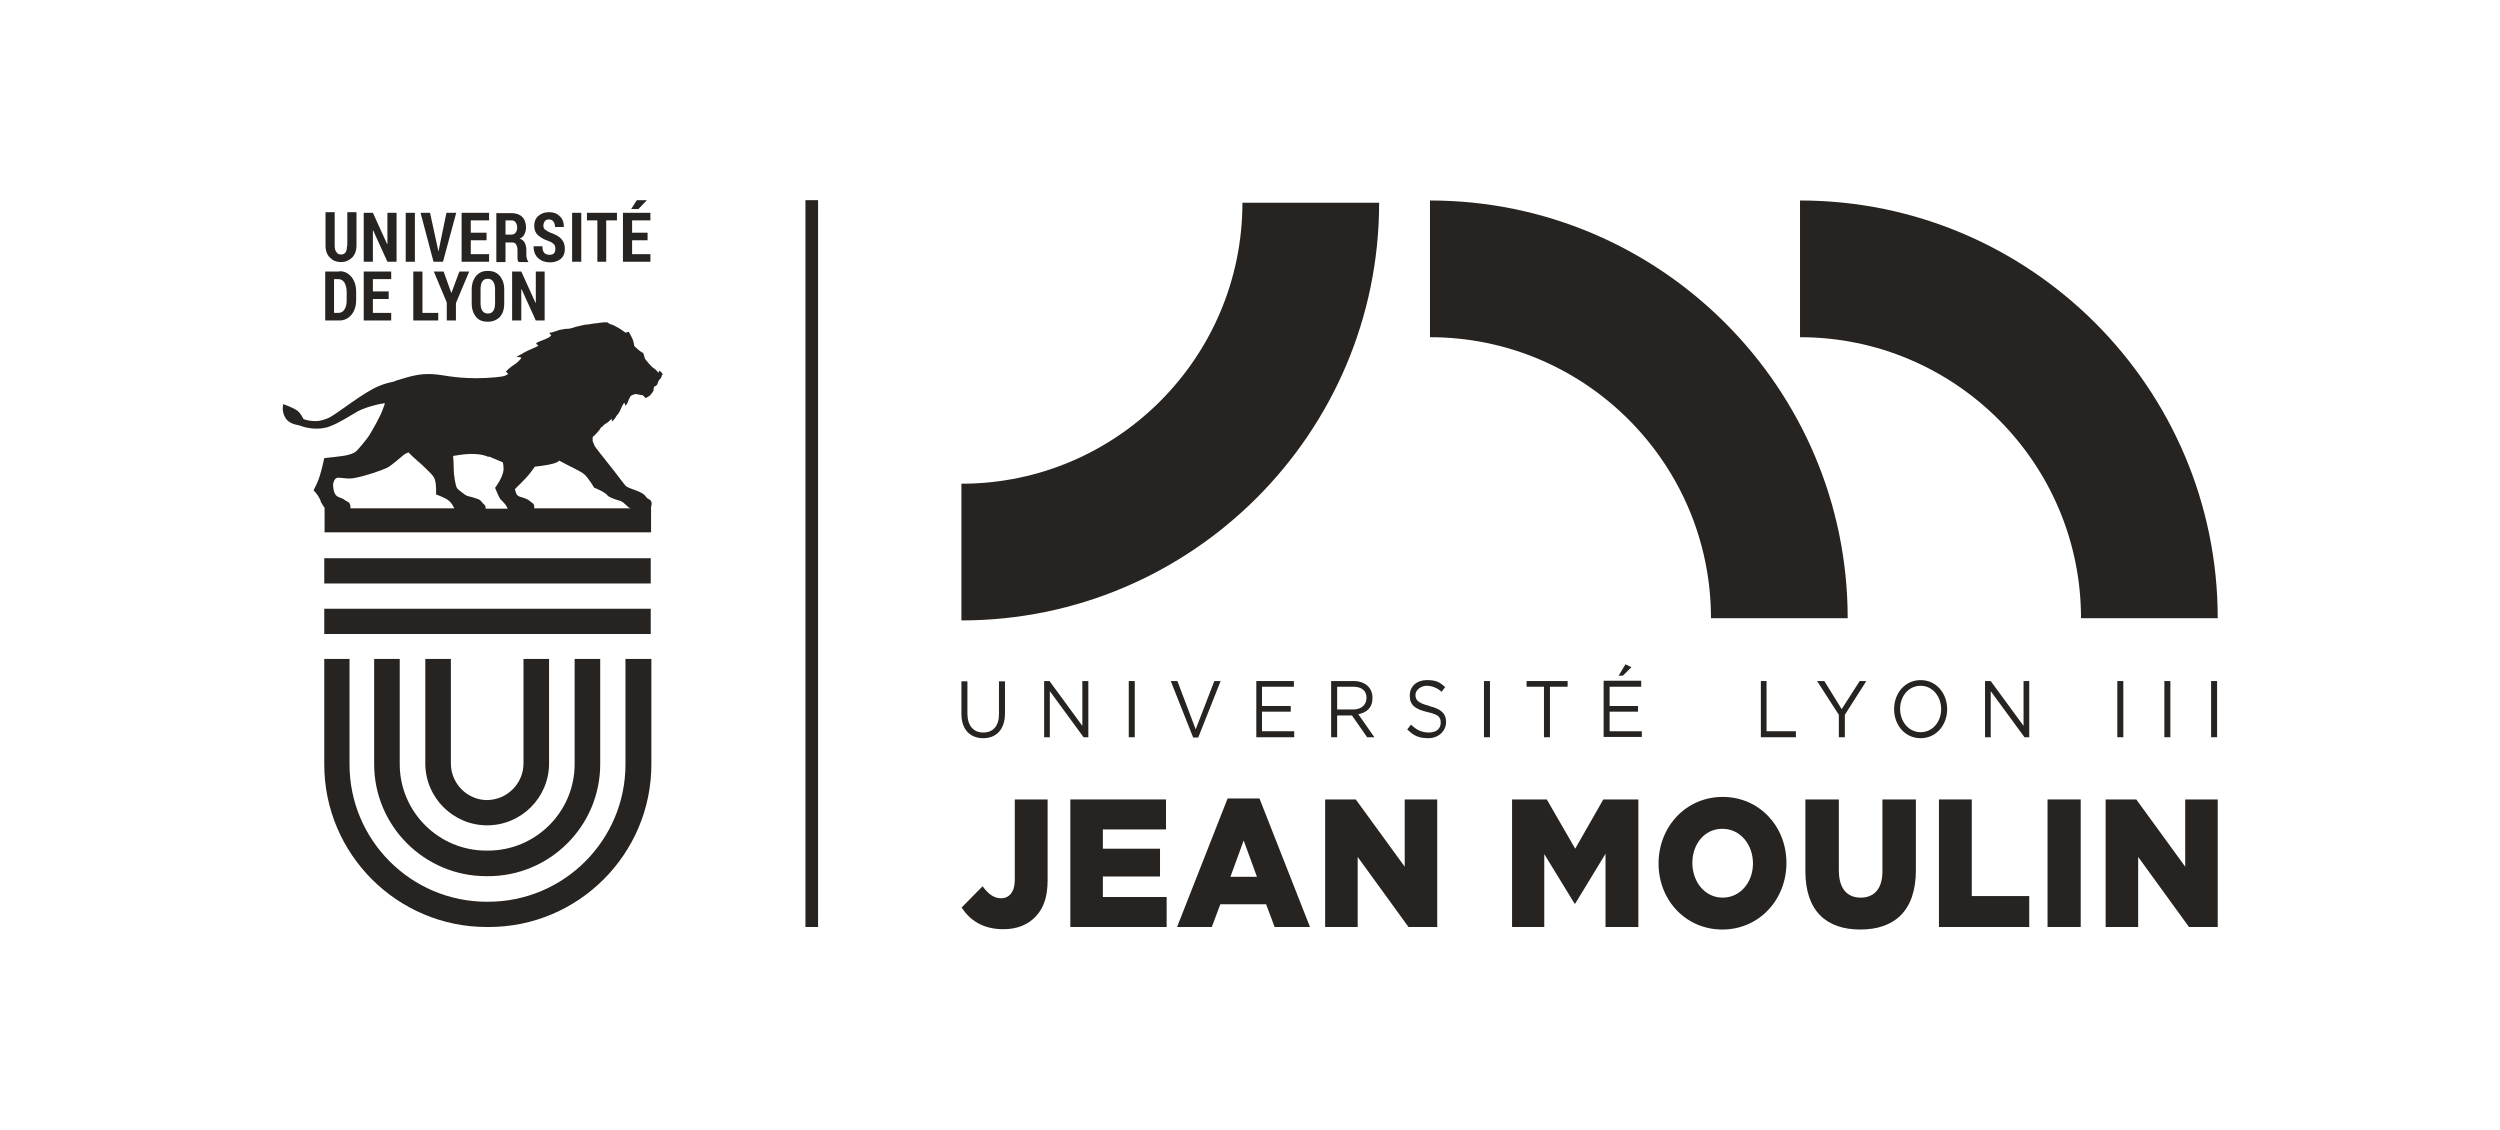
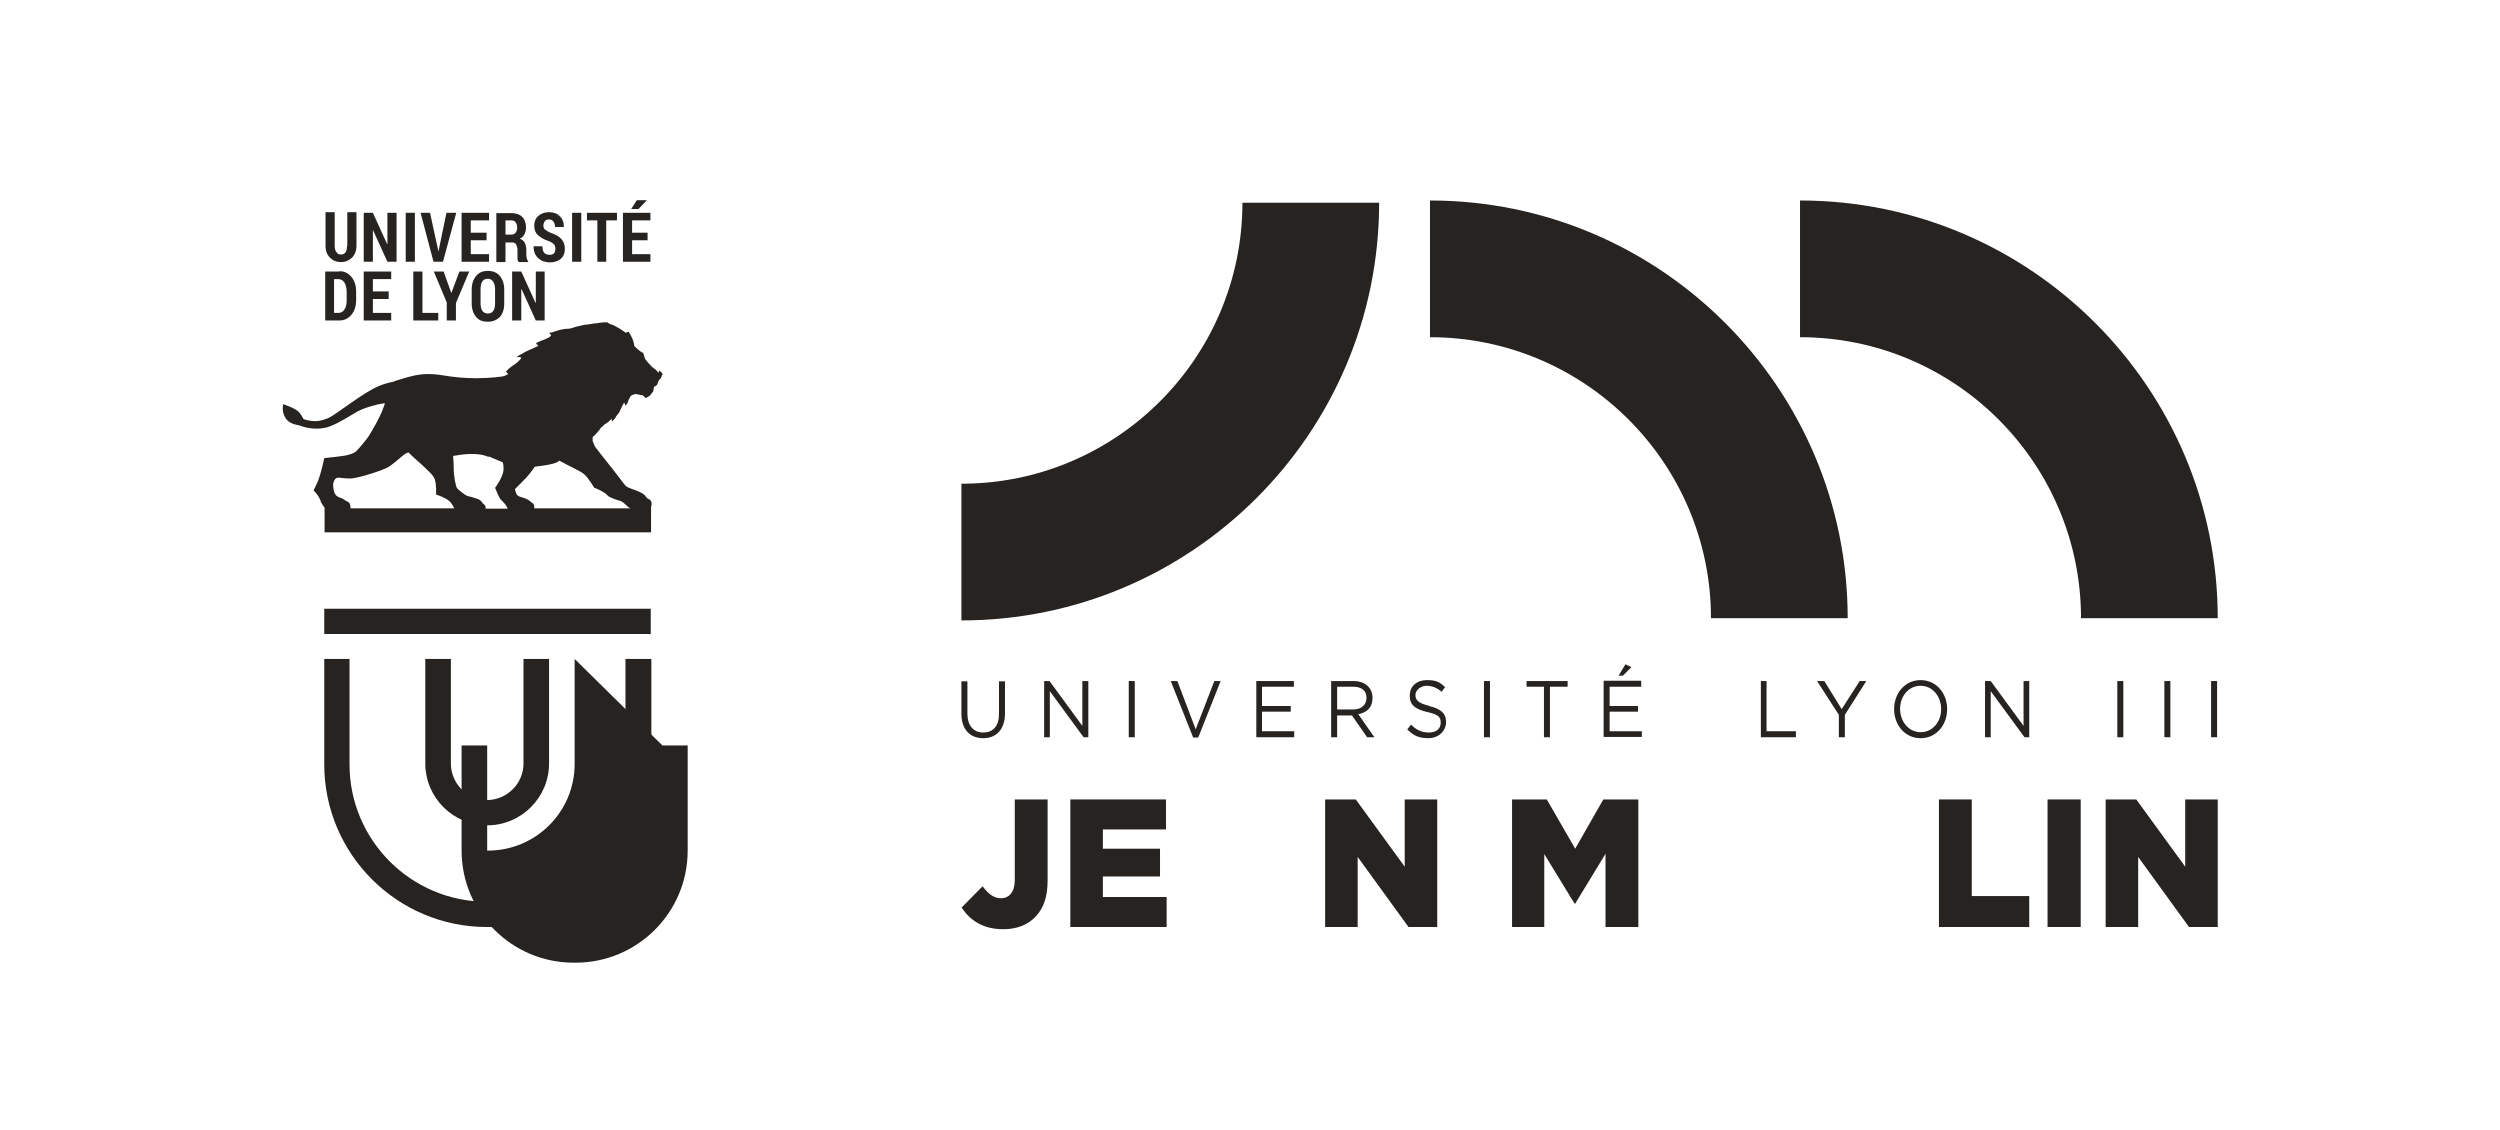
<svg xmlns="http://www.w3.org/2000/svg" id="Calque_1" version="1.1" viewBox="0 0 791.8 357.8">
  <defs>
    <style>
      .st0 {
        fill: #262320;
      }
    </style>
  </defs>
  <path class="st0" d="M304.5,196.5v-43.3c49.1,0,89-39.9,89-89h43.3c0,73-59.4,132.3-132.3,132.3" />
  <path class="st0" d="M585.2,195.8h-43.3c0-49.1-39.9-89-89-89v-43.3c73,0,132.3,59.4,132.3,132.3" />
  <path class="st0" d="M702.4,195.8h-43.3c0-49.1-39.9-89-89-89v-43.3c73,0,132.3,59.4,132.3,132.3" />
  <path class="st0" d="M318.3,225.9c0,5.2-2.8,7.9-6.9,7.9s-6.9-2.7-6.9-7.7v-10.3h1.9v10.2c0,3.8,1.9,6,5,6s5-2,5-5.9v-10.3h1.9v10.2Z" />
  <polygon class="st0" points="342.8 215.7 344.7 215.7 344.7 233.5 343.2 233.5 332.5 218.9 332.5 233.5 330.7 233.5 330.7 215.7 332.4 215.7 342.8 229.9 342.8 215.7" />
  <rect class="st0" x="357.5" y="215.7" width="1.9" height="17.8" />
  <polygon class="st0" points="384.6 215.7 386.6 215.7 379.5 233.6 377.9 233.6 370.8 215.7 372.9 215.7 378.7 231 384.6 215.7" />
  <polygon class="st0" points="409.8 217.5 399.7 217.5 399.7 223.6 408.8 223.6 408.8 225.4 399.7 225.4 399.7 231.6 409.9 231.6 409.9 233.5 397.9 233.5 397.9 215.7 409.8 215.7 409.8 217.5" />
  <path class="st0" d="M428.6,217.5h-5.1v7.2h5.1c2.5,0,4.2-1.4,4.2-3.7s-1.6-3.5-4.2-3.5M433,233.5l-4.8-6.9h-4.7v6.9h-1.9v-17.8h7.1c3.6,0,6,2.1,6,5.3s-1.9,4.7-4.5,5.2l5.1,7.3h-2.3Z" />
  <path class="st0" d="M452.6,223.6c3.7.9,5.4,2.3,5.4,5.1s-2.4,5.1-5.6,5.1-4.8-.9-6.7-2.8l1.2-1.5c1.7,1.7,3.4,2.5,5.7,2.5s3.7-1.2,3.7-3.1-.8-2.6-4.3-3.4c-3.8-.9-5.5-2.2-5.5-5.2s2.3-4.9,5.4-4.9,4.1.7,5.8,2.2l-1.1,1.5c-1.5-1.3-3.1-1.9-4.8-1.9s-3.5,1.3-3.5,2.9.8,2.6,4.5,3.5" />
  <rect class="st0" x="470" y="215.7" width="1.9" height="17.8" />
  <polygon class="st0" points="490.9 233.5 489 233.5 489 217.5 483.5 217.5 483.5 215.7 496.5 215.7 496.5 217.5 490.9 217.5 490.9 233.5" />
  <path class="st0" d="M512.6,214.1l2.2-3.7,1.9.9-2.7,2.7h-1.5ZM519.9,217.5h-10.1v6.1h9v1.8h-9v6.2h10.2v1.8h-12.1v-17.8h11.9v1.8Z" />
  <polygon class="st0" points="557.7 215.7 559.5 215.7 559.5 231.6 568.8 231.6 568.8 233.5 557.7 233.5 557.7 215.7" />
  <polygon class="st0" points="584.3 233.5 582.4 233.5 582.4 226.4 575.5 215.7 577.8 215.7 583.3 224.6 589 215.7 591.1 215.7 584.3 226.4 584.3 233.5" />
  <path class="st0" d="M608.3,217.2c-3.8,0-6.5,3.3-6.5,7.3s2.7,7.4,6.5,7.4,6.5-3.3,6.5-7.3-2.7-7.4-6.5-7.4M608.3,233.8c-5,0-8.4-4.2-8.4-9.2s3.4-9.2,8.4-9.2,8.4,4.2,8.4,9.2-3.4,9.2-8.4,9.2" />
  <polygon class="st0" points="640.9 215.7 642.7 215.7 642.7 233.5 641.2 233.5 630.5 218.9 630.5 233.5 628.7 233.5 628.7 215.7 630.5 215.7 640.9 229.9 640.9 215.7" />
  <rect class="st0" x="670.6" y="215.7" width="1.9" height="17.8" />
  <rect class="st0" x="685.5" y="215.7" width="1.9" height="17.8" />
  <rect class="st0" x="700.3" y="215.7" width="1.9" height="17.8" />
  <path class="st0" d="M304.5,287.5l6.7-6.8c1.8,2.4,3.5,3.8,5.9,3.8s4.3-1.9,4.3-5.7v-25.6h10.4v25.6c0,5.1-1.2,8.7-3.7,11.4-2.5,2.7-6,4.1-10.3,4.1-6.6,0-10.6-2.9-13.2-6.8" />
  <polygon class="st0" points="339 253.2 369.3 253.2 369.3 262.7 349.3 262.7 349.3 268.8 367.4 268.8 367.4 277.6 349.3 277.6 349.3 284.1 369.5 284.1 369.5 293.6 339 293.6 339 253.2" />
-   <path class="st0" d="M398.1,277.7l-4.2-11.5-4.2,11.5h8.4ZM388.9,252.9h10l16,40.7h-11.2l-2.7-7.2h-14.5l-2.7,7.2h-11l16-40.7Z" />
  <polygon class="st0" points="419.7 253.2 429.4 253.2 444.9 274.5 444.9 253.2 455.2 253.2 455.2 293.6 446.1 293.6 430 271.4 430 293.6 419.7 293.6 419.7 253.2" />
  <polygon class="st0" points="478.9 253.2 489.9 253.2 498.9 268.8 507.8 253.2 518.9 253.2 518.9 293.6 508.5 293.6 508.5 270.4 498.9 286.2 498.7 286.2 489.1 270.5 489.1 293.6 478.9 293.6 478.9 253.2" />
-   <path class="st0" d="M555.2,273.5h0c0-5.9-3.9-11-9.7-11s-9.5,5-9.5,10.8h0c0,5.9,3.9,11,9.6,11s9.6-5,9.6-10.8M525.3,273.5h0c0-11.7,8.7-21.1,20.3-21.1s20.2,9.3,20.2,20.9h0c0,11.7-8.7,21.1-20.3,21.1s-20.2-9.3-20.2-20.9" />
-   <path class="st0" d="M571.8,275.9v-22.7h10.6v22.5c0,5.8,2.7,8.6,6.9,8.6s6.9-2.7,6.9-8.3v-22.8h10.6v22.4c0,13-6.9,18.8-17.6,18.8s-17.4-5.8-17.4-18.5" />
  <polygon class="st0" points="614.1 253.2 624.5 253.2 624.5 283.8 642.7 283.8 642.7 293.6 614.1 293.6 614.1 253.2" />
  <rect class="st0" x="648.5" y="253.2" width="10.5" height="40.4" />
  <polygon class="st0" points="666.9 253.2 676.6 253.2 692.1 274.5 692.1 253.2 702.4 253.2 702.4 293.6 693.3 293.6 677.2 271.4 677.2 293.6 666.9 293.6 666.9 253.2" />
  <g>
    <g>
      <path class="st0" d="M109.9,77.9c0,1-.2,1.7-.5,2.1-.4.4-.7.6-1.4.6s-1.1-.2-1.4-.7c-.4-.4-.6-1.1-.6-2.1v-10.6h-2.9v10.6c0,1.7.5,2.9,1.4,3.8.9.9,2,1.4,3.5,1.4s2.5-.5,3.5-1.4c.9-.9,1.4-2.2,1.4-3.8v-10.6h-2.9v10.6Z" />
      <polygon class="st0" points="122.7 77.3 122.6 77.3 118.1 67.4 115.2 67.4 115.2 82.9 118.1 82.9 118.1 73 118.2 73 122.7 82.9 125.6 82.9 125.6 67.4 122.7 67.4 122.7 77.3" />
      <rect class="st0" x="128.5" y="67.4" width="2.9" height="15.5" />
      <polygon class="st0" points="140.3 82.9 144.5 67.4 141.4 67.4 139 79 138.9 79.5 138.8 79.5 138.7 78.9 136.2 67.4 133.2 67.4 137.3 82.9 140.3 82.9" />
      <polygon class="st0" points="154.9 80.5 149.1 80.5 149.1 76.1 154.1 76.1 154.1 73.7 149.1 73.7 149.1 69.8 154.9 69.8 154.9 67.4 146.2 67.4 146.2 82.9 154.9 82.9 154.9 80.5" />
      <path class="st0" d="M163.4,77.4c.3.4.5,1,.5,1.8v1.1c0,.5,0,1.1,0,1.6,0,.5.2.9.4,1.1h3v-.2c-.2-.2-.4-.6-.5-1.1s-.1-.9-.1-1.4v-1.1c0-.9-.2-1.7-.5-2.3-.3-.6-.9-1.1-1.6-1.3.7-.3,1.2-.8,1.5-1.4.3-.6.5-1.3.5-2.1,0-1.4-.4-2.6-1.2-3.4-.8-.8-2-1.2-3.4-1.2h-4.8v15.5h2.9v-6.2h2.1c.6,0,1,.2,1.3.6ZM162,74.3h-1.9v-4.5h1.9c.6,0,1,.2,1.3.6.3.4.5,1,.5,1.7s-.2,1.2-.5,1.6c-.3.4-.8.6-1.3.6Z" />
      <path class="st0" d="M174.5,73.8c-.9-.4-1.5-.8-1.9-1.1-.4-.3-.5-.8-.5-1.3s.2-1,.5-1.4c.3-.4.8-.5,1.3-.5s1.1.2,1.4.7c.3.4.5,1,.5,1.7h2.8c0-1.4-.4-2.6-1.3-3.4-.9-.9-2-1.3-3.4-1.3s-2.5.4-3.4,1.2c-.9.8-1.3,1.8-1.3,3.1s.4,2.3,1.2,3c.8.7,1.9,1.4,3.5,1.9.8.3,1.3.7,1.6,1,.3.4.4.8.4,1.4s-.1,1-.4,1.4c-.3.3-.7.5-1.4.5s-1.4-.2-1.7-.6c-.4-.4-.6-1.1-.6-2.1h-2.8c0,1.7.5,2.9,1.5,3.8,1,.9,2.3,1.3,3.7,1.3s2.5-.4,3.4-1.1c.9-.8,1.3-1.8,1.3-3.2s-.4-2.3-1.1-3.1c-.7-.8-1.8-1.4-3.2-1.9Z" />
      <rect class="st0" x="181.2" y="67.4" width="2.9" height="15.5" />
      <polygon class="st0" points="185.9 69.8 189.2 69.8 189.2 82.9 192 82.9 192 69.8 195.4 69.8 195.4 67.4 185.9 67.4 185.9 69.8" />
      <polygon class="st0" points="204.8 63.5 204.7 63.4 201.7 63.4 199.9 66.2 202.2 66.2 204.8 63.5" />
      <polygon class="st0" points="200.2 80.5 200.2 76.1 205.1 76.1 205.1 73.7 200.2 73.7 200.2 69.8 206 69.8 206 67.4 197.3 67.4 197.3 82.9 206 82.9 206 80.5 200.2 80.5" />
      <path class="st0" d="M107.5,86h-4.5v15.5h4.5c1.5,0,2.8-.6,3.8-1.8,1-1.2,1.5-2.8,1.5-4.7v-2.6c0-1.9-.5-3.5-1.5-4.7-1-1.2-2.2-1.8-3.8-1.8ZM109.8,95.1c0,1.2-.2,2.2-.7,2.9-.4.7-1.1,1.1-1.9,1.1h-1.4v-10.7h1.4c.8,0,1.4.4,1.9,1.1.4.7.7,1.7.7,2.9v2.6Z" />
      <polygon class="st0" points="118.1 94.7 123.1 94.7 123.1 92.3 118.1 92.3 118.1 88.4 123.9 88.4 123.9 86 115.2 86 115.2 101.5 123.9 101.5 123.9 99.1 118.1 99.1 118.1 94.7" />
      <polygon class="st0" points="133.8 86 130.9 86 130.9 101.5 138.8 101.5 138.8 99.1 133.8 99.1 133.8 86" />
      <polygon class="st0" points="143 92.7 142.9 92.7 140.5 86 137.4 86 141.5 95.8 141.5 101.5 144.4 101.5 144.4 96 148.6 86 145.5 86 143 92.7" />
      <path class="st0" d="M154.5,85.8c-1.6,0-2.8.5-3.7,1.6s-1.4,2.5-1.4,4.3v4.4c0,1.8.5,3.2,1.4,4.3s2.2,1.5,3.7,1.5,2.8-.5,3.8-1.5c.9-1,1.4-2.4,1.4-4.3v-4.4c0-1.8-.5-3.2-1.4-4.3s-2.2-1.6-3.8-1.6ZM156.8,96c0,1.1-.2,2-.6,2.5-.4.6-1,.8-1.7.8s-1.3-.3-1.7-.8c-.4-.6-.6-1.4-.6-2.5v-4.4c0-1.1.2-2,.6-2.5.4-.6.9-.8,1.7-.8s1.3.3,1.7.9c.4.6.6,1.4.6,2.5v4.4Z" />
      <polygon class="st0" points="169.7 95.9 169.6 95.9 165.1 86 162.2 86 162.2 101.5 165.1 101.5 165.1 91.6 165.2 91.6 169.7 101.5 172.5 101.5 172.5 86 169.7 86 169.7 95.9" />
    </g>
    <g>
      <path class="st0" d="M198.1,208.7c0,14.5,0,33.2,0,33.4,0,24-19.5,43.5-43.5,43.5,0,0-.2,0-.2,0h0s0,0,0,0c0,0,0,0,0,0h0c0,0-.2,0-.2,0-24,0-43.5-19.5-43.5-43.5s0-18.9,0-33.4h-8c0,14.4,0,33.2,0,33.4,0,28.4,23.1,51.5,51.5,51.5s.2,0,.3,0c0,0,.2,0,.3,0,28.4,0,51.5-23.1,51.5-51.5s0-18.9,0-33.4h-8Z" />
-       <path class="st0" d="M182,208.7c0,14.5,0,33.3,0,33.3,0,15.1-12.3,27.4-27.4,27.4,0,0-.2,0-.3,0h0s0,0,0,0c0,0,0,0,0,0h0c0,0-.2,0-.3,0-15.1,0-27.4-12.3-27.4-27.4s0-18.8,0-33.3h-8.1v24.9c0,5,0,8.4,0,8.4,0,19.6,15.9,35.5,35.5,35.5s.2,0,.3,0c0,0,.2,0,.3,0,19.6,0,35.5-15.9,35.5-35.5s0-3.4,0-8.4v-24.9s-8,0-8,0Z" />
+       <path class="st0" d="M182,208.7c0,14.5,0,33.3,0,33.3,0,15.1-12.3,27.4-27.4,27.4,0,0-.2,0-.3,0h0s0,0,0,0c0,0,0,0,0,0h0s0-18.8,0-33.3h-8.1v24.9c0,5,0,8.4,0,8.4,0,19.6,15.9,35.5,35.5,35.5s.2,0,.3,0c0,0,.2,0,.3,0,19.6,0,35.5-15.9,35.5-35.5s0-3.4,0-8.4v-24.9s-8,0-8,0Z" />
      <path class="st0" d="M165.8,208.7c0,14.8,0,33,0,33.1,0,6.3-5.1,11.5-11.5,11.6h0s0,0,0,0h0s0,0,0,0c-6.3,0-11.5-5.2-11.5-11.6s0-18.3,0-33.1h-8.1c0,14.8,0,33,0,33.1,0,10.8,8.8,19.6,19.6,19.6h0s0,0,0,0c0,0,0,0,0,0h0c10.8,0,19.6-8.8,19.6-19.6s0-18.3,0-33.1h-8.1Z" />
      <rect class="st0" x="102.7" y="192.8" width="103.4" height="8" transform="translate(308.8 393.6) rotate(180)" />
-       <rect class="st0" x="102.7" y="176.9" width="103.4" height="8" transform="translate(308.8 361.7) rotate(180)" />
      <path class="st0" d="M208.5,118.1s-.2-.3-.5-.7c-.3-.4-1.2-.9-1.6-1.3-.4-.4-.9-1-1.1-1.2-.2-.2-.7-.9-.9-1.1-.2-.2-.5-1.4-.5-1.5,0-.1-.1-.5-.5-.7-.2,0-.8-.5-1.2-.8-.4-.3-1.3-1.2-1.3-1.2,0,0-.2-1.5-.6-2.3-.4-.8-.5-1.1-.7-1.4-.2-.3-.3-.4-.4-.8,0,0-.5,0-1,.3,0,0-1-.7-1.9-1.3-1-.6-2.1-1.2-2.6-1.3-.5-.1-1.1-.5-1.3-.7,0,0-.7,0-1.2,0-.4,0-1.7.2-2.4.3-.7,0-2.4.4-2.8.4-.8,0-1,.1-2.3.4,0,0-1,.2-1.3.3-.3.1-1.4.5-2.1.6-.8,0-1.7.1-2.6.3-.4,0-2.1.7-2.9.9-.4,0-.8.1-.8.1,0,0,.2.6.6.7,0,0-.2.5-.8.8-.5.3-1.1.5-1.8.8-.7.3-1.9.7-2.2,1,0,0,.2.5.7.7,0,0,.1,0-.5.4-.6.3-2.1.9-2.7,1.2-.7.3-1.6.8-2,1.1-.6.3-.7.3-1.3.7-.6.4-.3.3-.3.3,0,0,.3,0,.7,0,.4,0,.7.2.7.2,0,0,0,.2-.3.5-.3.3-.7.9-1.8,1.6-.5.3-1,.7-1.5,1.1-.6.4-1.1,1.1-1.3,1.2l.6.5v.4c-.4.2-.7.3-1.1.5-.5.2-4.5.7-9.1.7-7.7-.1-9.9-1.1-13.8-1.3-4-.2-6.9.7-10.5,1.8-.7.2-1.3.4-1.7.6-1.5.3-3,.7-4.4,1.3-5,1.9-13.8,9.2-16.2,10.2-2.4,1-3.8,1.1-5.5.9-1.7-.2-2.4-.6-2.4-.6,0,0-.9-1.9-1.9-2.6-1.3-1-4.5-2.1-4.5-2.1,0,0-.6,2.1.6,4.2,1.4,2.4,4.1,2.3,5,2.7,1.7.7,5.8,1.5,9.3.1,3.1-1.2,6.2-3.3,8.5-4.6,2.2-1.2,5.8-2.3,8.8-2.7-.1.5-.3,1-.5,1.5-.8,2.6-4,8-4.6,8.9-.7,1.1-3.6,4.6-4.2,5-.5.4-1.7.9-3.3,1.2-1.7.3-6.6.8-6.6.8,0,0-.9,4.4-1.9,7-.4,1.1-1.5,3.2-1.5,3.2,0,0,1.8,1.7,2.4,3.8.3.5.8,1.4,1.1,1.7v7.6h0v.2h103.4v-8h0c.2-.6.5-2-.7-2.5-1.5-.7-.3-1.3-3.9-2.7-1-.4-2.7-.9-3.3-1.4-.6-.5-3.7-4.8-5.2-6.6-1.5-1.8-4.7-6-4.7-6l-.7-1.7v-1.3c.3-.2.5-.4.7-.6.6-.6,1.4-1.5,1.7-2,.6-1.2.4,0,.7-.7.3-.5,1.3-1.1,1.8-1.4.4-.3,1.1-1.1,1.1-1.1,0,0,0,.5.2.9,0,0,.3-.3.8-.9.5-.6.3-.7.9-1.3.6-.6,1-1.8,1.4-2.6.4-.8.6-1,.7-1.2,0,0,.3.6.4,1,0,0,.4-.4.6-.8.2-.4.3-.9.5-1.3.3-.4.5-1,.7-1.1.3-.1.8-.4,1.4-.5.4,0,1,.2,1.5.3.5.1.7-.1,1,.3.3.4.8.7.8.7,0,0,0,0,.4-.3.4-.2.4-.2.8-.5.4-.3.3-.4.6-.7.3-.3.5-.6.6-1.1.1-.5,0-.8.2-1,.2-.2.7-.2,1-.8.2-.6.2-.7.3-.8,0-.1.2-.5.2-.5,0,0,.7-.6.8-1,0-.5.2-.6.4-.8,0,0-.2-.7-1.1-1.2ZM154.7,144.5c.7.3,2.5,1.1,4.5,1.9.2.5.3,1.2.3,2.3-.2,2.6-2.7,5.8-2.7,5.8,0,0,1.3,3.2,1.7,3.6.4.5,1.5,1.4,1.9,2.2.1.2.3.5.4.8h-7c.1-1-.5-1.4-.7-1.5-.4-.4-.7-1.1-1.6-1.5-3.3-1.2-3.2-.7-4.2-1.4-.6-.5-2.3-1.6-2.6-2.2-.4-.7-1-3.7-1-6.2,0-1.5-.1-3-.2-3.9,3-.5,7.8-1.3,11.4.4ZM106.5,151.4c1-.4,3.4.5,5.7,0,3.5-.6,8.6-2.4,10.3-3.2,1.5-.7,4.3-3.3,5.2-4,.8-.7,1.7-.9,1.7-.9,0,0,1,1.1,3.1,2.9,2.1,1.8,2.8,2.7,3.5,3.3.7.6,1.6,1.8,1.7,2.3.6,1.8.4,4.8.4,4.8,0,0,3.2,1.1,4.2,2.1.7.6,1.3,1.7,1.6,2.3h-32.9c0-.5.1-1.8-1.1-2.2-.9-.4-.7-.7-2.5-1.3-.7-.3-1.1-.6-1.5-1.5-.4-1-.4-2.6-.4-2.6,0,0,.2-1.6,1.1-2ZM188.3,154.5s3.3,1.3,4.1,2.4c.5.7,3.5,1.6,3.5,1.6,0,0,.9,0,2.1,1.2.9.8,1.2,1.2,1.8,1.3h-30.6c0-.5.1-1.3-.6-1.7-.5-.3-.9-.8-1.5-1.1-2.1-1-2.3-.6-3.2-1.3-.5-.4-.8-2-.8-2,0,0,3.9-3.8,4.6-4.8.9-1.2,1.3-1.7,1.7-2.3,2.9-.3,5.9-.8,7-1.4.3-.2.6-.3.8-.5.3.2.6.4.9.5,1.5.9,5.4,2.6,6.8,3.7,1.4,1.1,3.3,4.4,3.3,4.4Z" />
    </g>
  </g>
-   <rect class="st0" x="255.1" y="63.4" width="4" height="230.2" />
</svg>